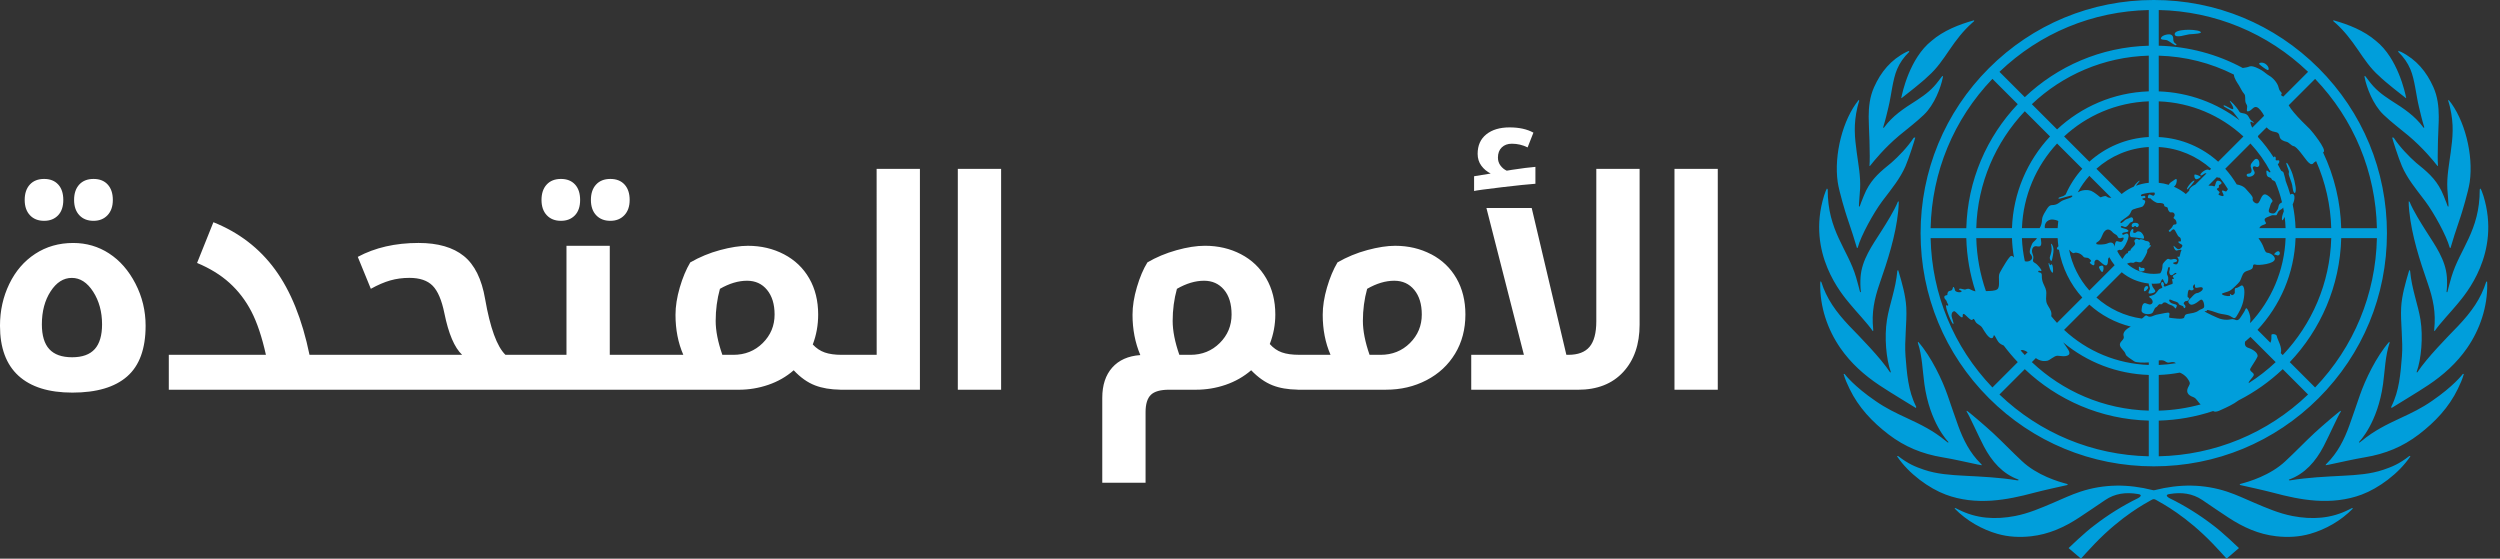
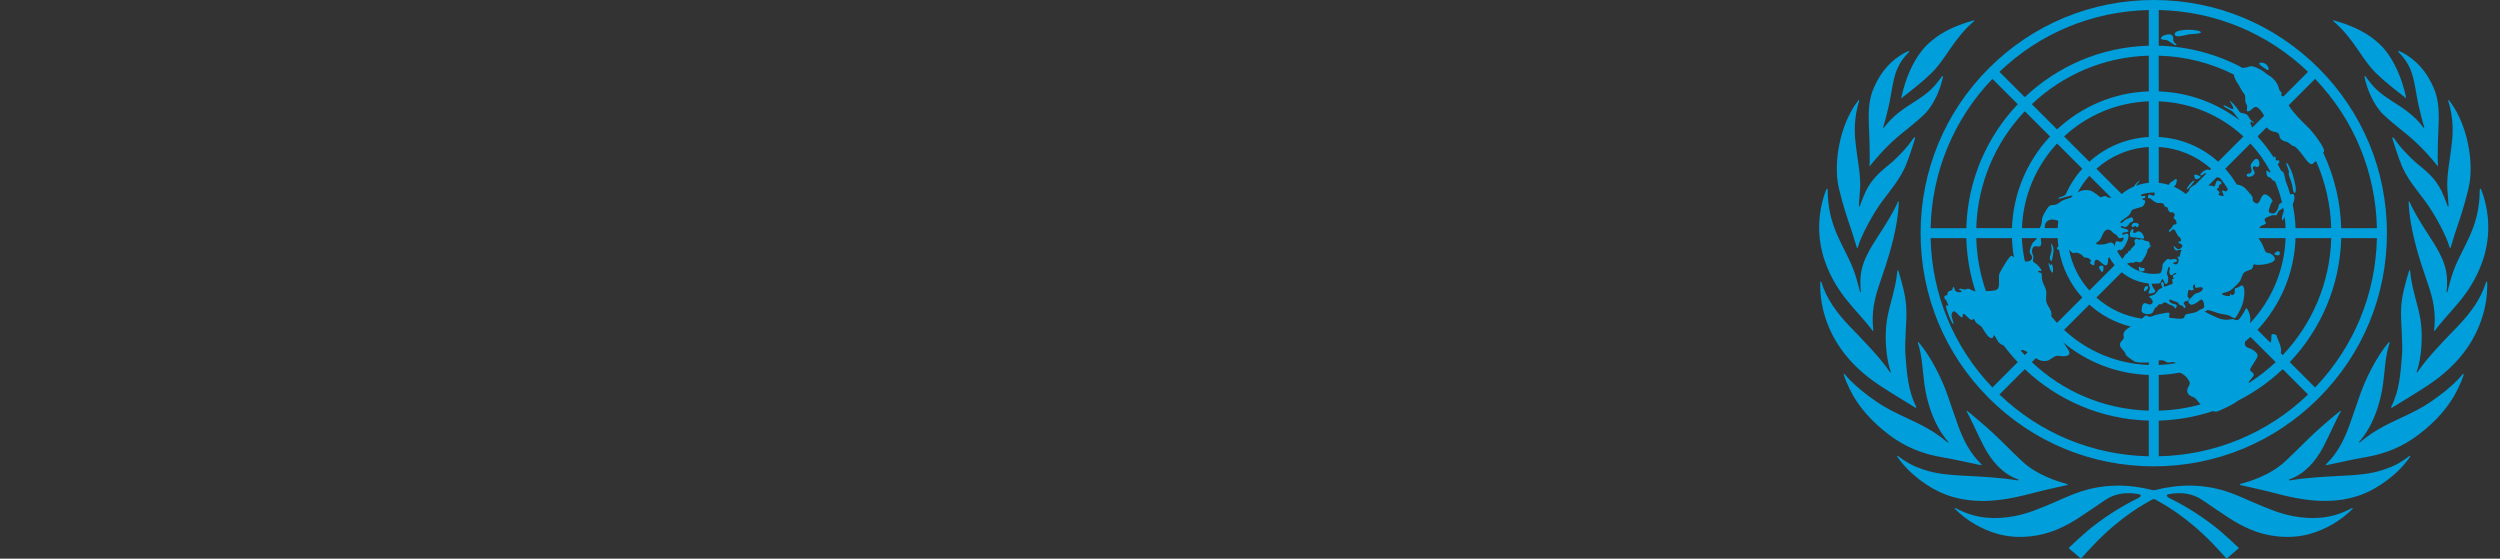
<svg xmlns="http://www.w3.org/2000/svg" fill="none" height="40" viewBox="0 0 179 40" width="179">
  <rect x="0" y="0" width="179" height="40" fill="#333333" stroke="none" />
  <path d="m168.404 36.379c.023-.005.053.019.064.032-.872.894-1.991 1.507-3.065 1.813-.797.226-1.599.264-2.421.172-1.263-.142-2.378-.648-3.424-1.335-.626-.411-1.246-.833-1.865-1.255-.712-.484-1.497-.573-2.323-.438-.448.049-.108.264-.04.298 1.111.544 2.156 1.195 3.132 1.948.663.487 1.847 1.628 1.847 1.628l-.885.758s-.676-.757-.97-1.052c-1.943-2.023-3.663-2.913-4.045-3.133-.067-.038-.131-.075-.199-.075s-.132.037-.199.075c-.381.22-2.101 1.109-4.045 3.133-.293.294-.969 1.052-.969 1.052l-.886-.758s1.184-1.141 1.848-1.628c.976-.753 2.021-1.405 3.131-1.948.069-.034.408-.249-.04-.298-.826-.135-1.611-.046-2.322.438-.62.421-1.24.843-1.866 1.255-1.046.688-2.16 1.194-3.424 1.335-.821.092-1.624.054-2.42-.172-1.074-.305-2.196-.922-3.069-1.817.011-.013.045-.034.067-.028.074.033.12.056.192.094 1.297.667 2.664.745 4.068.474.959-.184 1.85-.569 2.743-.95.64-.273 1.271-.573 1.93-.791 1.707-.563 3.436-.556 5.173-.117.029.008.058.012.088.016.03-.004.06-.008.088-.016 1.737-.44 3.467-.447 5.174.117.658.217 1.29.518 1.929.791.893.381 1.784.766 2.743.95 1.405.271 2.772.193 4.068-.474.072-.037.118-.061.192-.094zm4.097-3.72c-.742.57-1.221.759-1.837.971-.926.318-1.924.382-2.891.433-1.279.067-2.513.122-3.773.327l-.02.003c-.079.013-.116-.021-.09-.048.005-.004.013-.011.019-.013 1.124-.411 1.887-1.283 2.462-2.377.398-.758 1.05-2.238 1.231-2.48.004-.005-.001-.054-.012-.064-.086.028-1.322 1.081-1.884 1.602-.696.647-1.352 1.339-2.049 1.986-1.089 1.04-2.655 1.497-3.222 1.644-.013.003-.038.013-.044.02-.017.022-.026.042-.029.051-.001.004.001.007.005.007l.025.006c.44.1 1.711.376 2.363.55 1.002.269 2.007.494 3.046.567 1.125.079 2.245-.039 3.291-.429 1.19-.443 2.656-1.49 3.493-2.745.002-.003.004-.009.002-.01-.036-.019-.079-.007-.086-.002zm3.83-5.872c-.035.045-.661.865-2.196 1.916-.745.519-1.437.85-2.255 1.23-1.022.474-1.902.908-2.77 1.627-.057.046-.103.081-.16.123-.031.022-.061-.016-.028-.055.043-.049 1.321-1.358 1.705-4.131.134-.968.153-2.013.467-2.946.008-.029-.009-.061-.02-.076-.002-.002-.01.003-.012.005-.939 1.074-1.72 2.744-2.085 3.789-.258.739-.505 1.483-.772 2.219-.362.999-.836 1.936-1.604 2.696-.011.012-.069.072-.069.072s-.01.018-.013.046c0 .003.004.008.006.008.11-.019.182-.029.253-.045.855-.177 1.706-.381 2.566-.525 1.438-.24 2.694-.75 3.853-1.64 1.162-.892 2.145-1.931 2.787-3.261.167-.346.324-.684.427-1.063-.022-.008-.057-.007-.08.011zm1.677-6.6c-.369 1.177-1.036 2.13-2.01 3.155-.763.788-2.232 2.278-2.911 3.311-.019.029-.07.016-.051-.036.327-.899.466-2.49.271-3.723-.168-1.052-.628-2.199-.742-3.486-.001-.006.001-.007-.002-.013-.006-.017-.035-.056-.054-.057 0 .004-.013.022-.043.122-.221.748-.497 1.685-.543 2.554-.055 1.049.142 2.399.056 3.479-.1 1.248-.186 2.482-.758 3.614-.003.006-.004.012-.006.018-.012.03.02.086.02.086s.005-.001.007-.003c.459-.293 1.766-1.064 2.628-1.639 1.077-.719 2.028-1.573 2.773-2.647.929-1.343 1.469-2.96 1.442-4.607-.001-.056-.005-.154-.011-.166-.013-.005-.063.031-.066.039zm-2.773.71c-.004.016-.017.022-.022.024-.027.008-.04-.025-.039-.032.042-.333.045-.745.022-1.058-.09-1.233-.834-2.254-1.486-3.28-.34-.535-.93-1.471-1.181-2.101-.002-.005-.052-.037-.067-.03-.007.11.016.473.041.708.183 1.765.745 3.493 1.326 5.168.389 1.121.584 2.082.464 3.268-.013.099-.016.109.025.139.002.001.004-.003.005-.001.398-.574 1.172-1.379 1.649-1.96.517-.629 3.12-3.596 1.838-7.731-.078-.249-.17-.465-.202-.512-.02.001-.055.052-.059.065.008 2.974-1.43 4.251-2.031 6.286-.114.388-.205.747-.283 1.047zm-2.242-9.244c-.472-.408-1.174-1.133-1.585-1.765-.003-.005-.006-.008-.009-.012-.006-.006-.012-.011-.018-.014-.026-.016-.059-.018-.068-.013-.019-.003-.034-.002-.033.002.025.124.435 1.436.699 2.047.382.882.995 1.621 1.57 2.381.041.055.083.11.125.166.577.776 1.499 2.428 1.722 3.276.006.024.057.046.06.036.08-.303.453-1.479.73-2.273.058-.165.548-1.759.646-2.449.28-1.957-.365-4.495-1.507-5.883-.019.007-.036.057-.032.069.021.065.036.115.055.181.025.085.049.171.069.259.298 1.275.198 2.174.052 3.258-.117.864-.284 1.72-.239 2.591.007.145.096 1.218.083 1.259-.015.048-.059.011-.064-.014-.001-.008-.14-.399-.28-.726-.058-.142-.116-.277-.165-.374-.459-.91-1.051-1.382-1.811-2.002zm-1.26-7.921c.366.357.651.757.85 1.225.315.739.408 1.85.612 2.69.124.51.2.872.379 1.451.016.051-.037.074-.063.026-.005-.007-.009-.013-.014-.019-.589-.798-1.319-1.296-2.361-1.953-.618-.406-1.089-.773-1.537-1.381-.077-.104-.157-.206-.236-.309-.006-.008-.054-.025-.068-.02-.002.023.008.07.018.129.133.671.582 1.912 1.352 2.647.553.529 1.176.998 1.767 1.487 1.054.882 1.823 1.834 2.07 2.15l.011.012s.048.03.047.013c-.001-.004-.001-.009-.002-.013l.002-.001c-.015-.154-.02-.4-.02-.69 0-.646.029-1.509.057-2.104.012-.24.02-.482.019-.723-.002-.718-.082-1.427-.384-2.107-.49-1.103-1.219-1.98-2.309-2.523-.064-.032-.149-.064-.203-.078-.002-.001-.01.034.005.078.001.004.005.007.008.01zm-4.515-2.085c.631.561 1.137 1.225 1.611 1.92.455.667.904 1.343 1.522 1.879.408.412 1.596 1.335 1.893 1.566.005.004.009.008.013.01.01.004.025-.002.025-.002s-.001-.008-.002-.013c-.062-.341-.599-2.844-2.166-4.083-.842-.728-1.961-1.174-3.047-1.474-.011.021.001.075.008.074.052.046.09.077.143.124zm-24.606 34.197c1.039-.073 2.044-.298 3.046-.567.652-.174 1.923-.45 2.363-.55l.026-.006c.003-.001.005-.003.004-.007-.003-.009-.012-.029-.028-.051-.007-.007-.032-.017-.046-.02-.566-.147-2.132-.604-3.221-1.644-.697-.647-1.352-1.339-2.049-1.986-.561-.521-1.798-1.574-1.883-1.603-.012.01-.017.059-.013.064.181.242.833 1.722 1.231 2.48.575 1.094 1.339 1.966 2.462 2.377.006.002.015.008.019.013.026.027-.01.061-.09.048l-.02-.003c-1.26-.205-2.494-.26-3.772-.327-.968-.051-1.966-.115-2.892-.433-.616-.211-1.095-.4-1.837-.971-.008-.004-.049-.017-.086.002-.002.001 0 .007.003.01.837 1.255 2.302 2.302 3.492 2.745 1.046.39 2.166.508 3.291.429zm-.977-2.579c.071.015.143.026.253.045.002.001.006-.005.006-.008-.003-.027-.013-.045-.013-.045s-.058-.061-.069-.072c-.768-.76-1.241-1.697-1.604-2.696-.267-.736-.514-1.479-.772-2.219-.364-1.044-1.146-2.714-2.085-3.789-.002-.002-.01-.008-.012-.005-.01.015-.028.046-.019.075.314.933.332 1.979.466 2.947.385 2.773 1.662 4.082 1.705 4.131.033.039.003.077-.027.055-.057-.042-.104-.076-.16-.123-.869-.719-1.749-1.153-2.771-1.627-.818-.38-1.51-.71-2.255-1.23-1.535-1.051-2.161-1.871-2.196-1.916-.023-.017-.058-.019-.08-.011.104.379.26.717.427 1.063.642 1.33 1.625 2.369 2.787 3.261 1.159.889 2.415 1.4 3.853 1.64.861.143 1.711.348 2.566.525zm-7.092-5.696c.862.575 2.169 1.347 2.628 1.639.003.002.008.003.008.003s.031-.056.02-.086c-.003-.006-.004-.013-.007-.018-.572-1.132-.657-2.366-.758-3.614-.086-1.08.112-2.429.056-3.479-.046-.87-.322-1.807-.543-2.554-.03-.1-.043-.118-.043-.122-.019.002-.048.041-.054.057-.002.006-.001.007-.002.013-.114 1.287-.575 2.434-.741 3.486-.196 1.233-.057 2.824.27 3.723.019.052-.032.065-.051.036-.678-1.033-2.148-2.523-2.911-3.311-.974-1.025-1.641-1.978-2.01-3.155-.003-.008-.053-.044-.065-.039-.006.012-.01.11-.012.166-.027 1.647.513 3.264 1.442 4.607.745 1.075 1.697 1.929 2.773 2.647zm-.453-3.866c.001-.002.003.002.005.002.041-.031.038-.041.025-.14-.12-1.185.075-2.146.464-3.268.582-1.675 1.144-3.403 1.327-5.167.024-.235.047-.598.04-.709-.015-.007-.064.025-.067.031-.251.629-.84 1.566-1.181 2.1-.652 1.026-1.396 2.047-1.486 3.28-.022.313-.02.725.022 1.058.001.007-.012.04-.039.032-.004-.002-.018-.008-.022-.024-.078-.3-.169-.66-.283-1.047-.6-2.035-2.039-3.312-2.031-6.286-.004-.013-.039-.065-.059-.065-.032.047-.124.263-.202.512-1.282 4.135 1.321 7.102 1.838 7.731.477.581 1.251 1.386 1.649 1.96zm-1.863-8.218c.277.795.65 1.971.731 2.274.002.009.053-.013.059-.037.223-.848 1.146-2.501 1.723-3.276.041-.056.083-.11.124-.166.575-.759 1.188-1.499 1.57-2.381.264-.611.674-1.923.7-2.047 0-.004-.015-.006-.034-.003-.009-.004-.042-.002-.068.014-.006.003-.012.008-.017.014-.004.003-.007.007-.01.012-.411.632-1.113 1.358-1.585 1.765-.76.62-1.352 1.092-1.811 2.002-.049.097-.107.231-.165.373-.14.328-.278.719-.28.727-.005.025-.049.062-.064.014-.013-.041.076-1.113.084-1.259.043-.872-.123-1.727-.24-2.591-.146-1.084-.246-1.983.051-3.259.021-.086.045-.173.07-.258.019-.065.034-.115.055-.181.004-.011-.012-.062-.031-.069-1.142 1.387-1.788 3.926-1.508 5.883.099.69.588 2.284.646 2.448zm1.647-4.306c0 .29-.006.535-.02.69l.001.001c-.001.004-.001.009-.001.013-.002.017.046-.013.046-.013l.011-.012c.248-.315 1.016-1.267 2.07-2.15.591-.489 1.214-.959 1.767-1.487.77-.735 1.219-1.977 1.353-2.647.009-.059.02-.105.017-.129-.014-.006-.061.011-.068.02-.079.103-.159.205-.236.309-.448.607-.919.975-1.537 1.381-1.041.657-1.772 1.155-2.361 1.953-.004.006-.009.012-.014.019-.026.049-.079.025-.063-.026.179-.579.255-.941.38-1.451.203-.84.296-1.951.611-2.69.199-.468.484-.868.849-1.225.004-.003.008-.006.009-.01.015-.044.008-.079.005-.077-.054.013-.14.045-.203.077-1.09.543-1.819 1.42-2.309 2.523-.302.68-.382 1.39-.384 2.107 0 .241.008.482.019.723.028.595.057 1.458.058 2.104zm2.257-4.157s.015.006.025.002c.004-.002.008-.007.013-.01.297-.23 1.485-1.154 1.893-1.566.618-.536 1.068-1.212 1.522-1.879.473-.695.98-1.359 1.611-1.92.052-.046.091-.078.143-.124.006.002.019-.052.008-.073-1.086.299-2.205.746-3.047 1.474-1.567 1.239-2.104 3.742-2.166 4.083-.001.005-.002.013-.002.013zm17.652 13.639c.122-.184-.184-.301-.264.019-.074.298.14.165.264-.019zm3.34-7.724c-.119-.062-.607.534-.529.63.035.038.572-.602.529-.63zm.105-.105c.074.038.397-.138.337-.185-.059-.048-.44-.224-.448-.117-.011.175.037.263.111.302zm5.884 5.158c-.154.007-.32.229-.273.231.11.006.195.085.283.065.163-.036.143-.303-.01-.297zm-2.133-5.554c-.132.003-.165.147-.038.212.057.03.238.003.321-.05.088-.055.19-.124.171-.258-.011-.081-.201-.311-.102-.399.107-.096.215.053.32.012.128-.05.116-.123.12-.231.005-.15-.055-.348-.23-.348-.129 0-.355.348-.365.369-.018.038-.054.165.002.294.077.18.047.392-.199.398zm2.89.024c-.004.08.228.639.252.791.023.152.071.608.194.561.077-.03.07-.309.053-.418-.049-.317-.113-.592-.23-.948-.062-.19-.331-.808-.42-.787-.079.019.133.451.164.591.021.091-.008.128-.013.208zm-1.527-7.451c.143.054.142-.212-.1-.409-.241-.196-.562-.101-.475-.004.078.087.449.365.575.413zm-6.576-1.889c-.286-.185-.046-.441-.276-.612-.16-.12-.61-.001-.722.142-.193.25.25.167.411.239.179.079.565.41.633.343.068-.067-.014-.082-.046-.112zm1.742-.877c-.385-.176-1.839-.168-1.801.21.032.323.84.02 1.049.002.209-.018 1.093-.036.752-.211zm-4.251 16.907c-.019-.072-.145-.06-.114.006.031.066-.038.134.027.217.085.091.267.08.359.004.053-.058.02-.166-.02-.187-.07-.035-.233.032-.252-.04zm-.56-2.89c.12 0 .115-.09.185-.086.07.003.013.091.134.091s.247-.311-.14-.311c-.316 0-.274.302-.179.306zm.503.321c-.241-.062-.192.075-.34.091-.245.027-.027-.181-.147-.276-.053-.042-.197.168-.208.299-.007.063-.008.277.095.283.104.007.649.069.831.11.208.048-.008-.451-.231-.508zm-2.685 2.894c.074 0 .128-.263.082-.393-.046-.129-.285-.032-.306.028-.021.061.149.365.224.365zm-3.519-.026c.011-.113.001-.444-.078-.508-.079-.064-.069.056-.125.05-.044-.005-.041-.159-.096-.158-.056 0 .019.263.078.416.06.153.207.404.221.201zm-.085-.804c.019-.039.139-.591.121-.801-.019-.21-.131-.409-.16-.394-.038.019.018.145.024.35.01.305-.134.559-.134.659 0 .095.091.309.149.187zm-9.396-1.95c0-4.463 1.736-8.656 4.888-11.808 3.151-3.151 7.344-4.887 11.807-4.887s8.656 1.736 11.808 4.887c3.151 3.152 4.887 7.345 4.887 11.808 0 4.463-1.736 8.657-4.887 11.808-3.152 3.151-7.345 4.887-11.808 4.887s-8.656-1.736-11.807-4.887c-3.152-3.151-4.888-7.345-4.888-11.808zm5.143 11.048 1.814-1.814c-.357-.376-.692-.773-1.004-1.188-.14-.056-.283-.134-.381-.255-.155-.194-.237-.477-.31-.477-.074.001-.006.18-.171.204-.225.033-.542-.526-.666-.729-.146-.24-.386-.242-.504-.467-.034-.065-.115-.263-.19-.146-.125.2-.551-.435-.66-.391-.112.043-.013.176-.076.231-.123.109-.482-.486-.616-.425-.126.057-.155.134-.162.292-.007.164.196.586.125.618-.102.046-.621-1.276-.508-1.336.064-.034.054.06.126.017.074-.045-.052-.136-.086-.279-.036-.15-.166-.153-.177-.318-.01-.165.225-.109.222-.19s.018-.172.085-.229c.077-.067.258.003.298-.229.033-.198.133-.014.153.133.024.171.46.213.482.096.012-.074-.177-.071-.177-.137 0-.126.24-.006.404.009.071.006.2-.109.363-.025.177.092.287.137.404.156-.394-1.205-.624-2.485-.658-3.812h-2.555c.087 4.02 1.648 7.791 4.425 10.691zm10.539-14.8c.018.027-.167.196-.262.359.296-.111.603-.182.918-.213v-2.562c-1.435.083-2.74.657-3.749 1.557l1.808 1.808c.208-.171.434-.318.677-.441.063-.031.126-.06.19-.087.124-.216.395-.457.418-.422zm-6.314 9.55c.001.051-.001.101-.012.148.133.163.268.323.411.477l1.812-1.812c-.853-.945-1.447-2.127-1.674-3.433-.054.015-.102.007-.132-.045-.037-.064.016-.128.095-.193-.027-.192-.046-.387-.056-.584h-1.206c.012.192.089.468-.037.565-.104.079-.252-.001-.346.012-.232.031-.285.311-.223.5.04.128.095.226.073.364-.02.129-.091.23.114.338.187.098.491.483.465.549-.032.085-.218-.08-.23.075-.007.095.275-.027.259.294-.01.187.037.391.091.52.112.267.24.443.229.744-.009.25-.053.522.056.757.113.242.31.438.311.723zm-1.506-4.31c-.148-.171.099-.656.136-.751.039-.101.264-.231.332-.381h-1.074c.021.561.092 1.114.208 1.653.257.094.752-.116.398-.521zm-.673 6.902c-.008.004-.017.008-.026.011.098.111.197.22.298.327l.205-.205c-.192-.121-.368-.197-.477-.134zm4.39-13.003-1.807-1.807c-1.489 1.605-2.428 3.726-2.515 6.062h1.266c.211-.341.14-.601.21-.8.068-.189.18-.362.285-.532.093-.15.199-.319.394-.32.413-.002.515-.218.777-.338.261-.12.724-.191.672-.327-.036-.092-.966.269-.986.199-.035-.123.293-.112.431-.236.028-.026.054-.041.08-.054.299-.679.702-1.302 1.193-1.846zm-.326 1.691c.025-.011.049-.022.075-.037.31-.177.717-.143.891-.068.223.098.509.346.639.446.057.043.083-.037.347-.076.11-.016.135.094.291.117.063.009.115.012.163.008l-1.575-1.574c-.321.36-.6.758-.831 1.185zm-1.773 1.945c-.2-.021-.403.062-.511.236-.075.12-.096.255-.071.383h.914c.009-.173.025-.344.046-.513-.118-.061-.258-.094-.378-.106zm2.604 5.082 1.81-1.81c-.148-.18-.277-.374-.389-.58v.001c-.029.033-.053.066-.067.098-.038.081.011.35-.101.466-.145.149-.533-.329-.655-.369-.167-.052-.247.131-.238.184.022.138-.005.193-.066.205-.06.012-.363-.195-.228-.246.158-.06-.041-.196-.109-.249-.117-.09-.3-.006-.386-.126-.092-.129-.265-.221-.319-.237-.036-.011-.214-.086-.33-.025-.092.049-.191-.051-.259-.118-.038-.037-.076-.08-.116-.122.216 1.11.729 2.114 1.453 2.926zm1.812-3.125c0-.016.001-.032.003-.048 0-.004 0-.009.001-.013.001-.012.003-.025.004-.037.001-.005.002-.011.002-.016l.003-.023c.002-.004.002-.008.003-.013 0-.004.001-.009.002-.014.003-.017.006-.033.01-.049v-.001c.003-.015.007-.03.012-.044.001-.005.002-.009.004-.013.003-.01.006-.019.01-.029l.005-.013c.004-.009.007-.017.011-.025l.005-.011c.006-.011.013-.021.019-.029.024-.03.055-.035.092-.03.063.009.143.05.221.054.055.003.11-.013.157-.075.022-.028.042-.06.057-.091s.024-.062.025-.087c0-.012-.002-.023-.006-.033-.014-.027-.051-.036-.123-.011-.015.005-.03.01-.045.014-.03.008-.059.014-.088.015-.014.001-.028 0-.041-.002-.04-.005-.075-.023-.102-.06-.008-.012-.016-.026-.023-.043-.008-.021-.018-.04-.03-.056-.045-.066-.112-.099-.181-.14-.034-.021-.069-.042-.103-.072-.017-.015-.034-.031-.049-.049-.013-.015-.026-.028-.038-.042-.005-.005-.01-.009-.015-.014-.009-.008-.017-.016-.025-.024-.007-.006-.013-.011-.019-.016-.008-.006-.015-.012-.022-.017-.008-.006-.015-.011-.023-.017-.006-.004-.013-.008-.02-.012-.008-.005-.016-.011-.025-.015l-.017-.008c-.009-.004-.019-.009-.029-.013-.004-.002-.009-.003-.013-.004-.012-.003-.023-.007-.034-.009l-.006-.001c-.086-.016-.175.006-.261.09l-.004.003c-.013.013-.027.029-.04.045l-.005.005c-.013.017-.027.035-.04.056-.001.002-.002.003-.003.005-.014.021-.027.044-.041.069-.027.051-.054.109-.08.177-.207.543-.448.377-.408.571.004.023.063.038.148.045.034.003.072.004.112.004.041 0 .085-.001.128-.004.044-.002.089-.006.132-.012.022-.003.043-.006.064-.009.013-.002.024-.004.037-.006.011-.002.023-.004.035-.007l.03-.007c.014-.003.026-.007.038-.011.008-.002.016-.004.023-.007.019-.006.037-.013.053-.02.027-.013.056-.024.084-.033l.003-.001c.026-.009.053-.016.079-.02.054-.01.103-.009.142.004.029.01.087.035.129.095.035.05.068.136.076.204zm2.442-7.864v-2.556c-2.335.087-4.457 1.026-6.062 2.515l1.807 1.807c1.14-1.028 2.623-1.682 4.255-1.766zm0-3.27v-2.556c-3.236.09-6.174 1.395-8.372 3.475l1.806 1.806c1.734-1.618 4.034-2.637 6.566-2.725zm-8.877 1.423c-2.079 2.199-3.385 5.137-3.474 8.373h2.556c.088-2.532 1.106-4.832 2.725-6.566zm-3.474 9.086c.036 1.325.277 2.6.691 3.795.015-.001.029-.002.044-.002.259-.012.606-.004.769-.13.252-.194.019-.888.177-1.178.195-.358.681-1.207.827-1.213.13-.005.124.091.19.107-.078-.453-.126-.913-.142-1.379zm12.351 13.066c-3.433-.09-6.549-1.475-8.877-3.683l-1.814 1.814c2.901 2.776 6.672 4.337 10.691 4.425zm0-3.269c-2.267-.078-4.402-.895-6.131-2.335.039.048.073.093.099.137.118.203.527.616.267.781-.216.137-.575.045-.776.041-.221-.003-.543.328-.732.361-.242.041-.38.023-.606-.069-.056-.023-.126-.067-.206-.123l-.287.288c2.198 2.079 5.136 3.385 8.372 3.474zm0-.898c-.359.027-.903.018-1.032-.071-.268-.186-.587-.368-.624-.512-.064-.255-.414-.447-.414-.686 0-.266.367-.353.269-.623-.078-.215.131-.483.513-.671-1.121-.276-2.135-.826-2.967-1.576l-1.81 1.811c1.664 1.546 3.793 2.427 6.065 2.511zm.553-3.415c.272-.046.561-.124.806-.149.269-.027-.011.356.149.371.19.019.974.153 1.029-.025.046-.146.056-.212.225-.248.317-.069.568-.059.837-.264.097-.074.297-.101.355-.211.057-.11-.042-.629-.235-.545-.094.042-.208.176-.409.278-.183.091-.312.133-.441-.04-.119-.158.069-.282.166-.388.15-.165.286-.331.453-.331.064 0 .409-.171.38-.328-.038-.203-.438.018-.532-.065-.064-.058-.001-.204-.051-.226-.047-.022-.194.18-.08.289.059.057-.096.215-.27.102-.134-.089-.168.399-.157.488.012.089.197.065.074.225-.123.162-.169.042-.26.121-.109.096-.134.133 0 .272.107.11-.063.32-.103.124-.026-.131-.3-.091-.352-.239-.053-.152-.277-.137-.548-.276-.205-.105-.179.206.169.285.296.068.281.103.196.288-.069.152-.056-.117-.407-.21-.226-.06-.236-.18-.414-.178-.18.002-.121.172-.311.128-.144-.034-.166.16-.299.216-.162.069-.152.362-.317.443-.245.12-.747.029-.724-.213.023-.243.034-.424.175-.509.124-.074.328.143.5.066.179-.08.134-.271.025-.394-.032-.042-.164-.107-.161-.148.003-.051.259-.075.388-.162.13-.087.269-.319.336-.371.071-.055.209-.069.222-.12.018-.065-.098-.184-.087-.264.011-.08.039-.141.101-.137.062.005.136.183.096.226-.045.049.032.13.117.096.084-.035.385-.152.472-.175.119-.032-.029-.301.009-.348.037-.045.072.015.117-.031.046-.046-.093-.091-.071-.189.016-.074.331-.159.244-.215-.086-.056-.203.106-.272.137-.156.069-.233-.102-.228-.232.003-.063.088-.286.014-.33-.104-.06-.121.206-.138.258-.025.079-.092.178.023.392.062.115.03.506-.09.549-.128.046-.185-.199-.245-.299-.01-.017-.021-.03-.032-.036l-.003-.002c-.005-.002-.01-.003-.016-.003-.006.001-.011.004-.017.008l-.004.004c-.007.005-.012.012-.019.022-.01.016-.026.043-.039.066-.01.017-.029.056-.053.125-.015.043-.042.07-.091.08-.131.015-.263.023-.398.023-.052 0-.103-.001-.155-.003.022.08.045.167.074.224.071.134.207.242.184.341-.023.099-.437.189-.471.117-.042-.09.104-.272.093-.353-.021-.149-.097-.239-.087-.342-.73-.073-1.397-.362-1.934-.805l-1.81 1.81c.892.795 2.015 1.337 3.255 1.508.175-.107.247-.298.386-.195.22.166.485-.056.661-.085zm.161 4.313v2.556c1.035-.029 2.04-.182 3-.446-.2-.17-.291-.444-.538-.529-.424-.146-.539-.408-.309-.787.124-.205.075-.285-.07-.503-.178-.265-.407-.387-.573-.459-.492.092-.996.15-1.51.168zm1.227-.841c-.084-.09-.253-.097-.373-.065-.416.113-.277-.217-.854-.133v.325c.417-.016.826-.06 1.227-.127zm9.464 2.241-1.814-1.814c-.935.887-1.998 1.641-3.157 2.232-.382.288-.849.498-1.202.658-.148.067-.308.154-.475.154-.054 0-.101-.018-.148-.047-1.23.411-2.537.65-3.895.686v2.555c4.02-.087 7.791-1.648 10.691-4.425zm-3.576-18.48c-.003.015-.011.023-.021.03.421.454.8.948 1.133 1.473.039-.05.07-.094.124-.032.09.103-.094.29.174.241.161-.03.128.177-.003.287.083.149.163.299.238.452.094.042.165.094.18.155.042.179.125.379.145.577.128.322.24.651.336.988.131-.113.28-.051.295.137.016.188-.044.391-.126.56.114.553.186 1.121.206 1.702h2.555c-.046-1.654-.417-3.291-1.081-4.795-.051.041-.119.044-.205.153-.129.163-.338-.041-.453-.183-.214-.264-.718-1.008-.945-1.045-.19-.031-.331-.278-.531-.318-.199-.041-.448-.153-.48-.364-.034-.216-.112-.304-.334-.339-.25-.038-.425-.138-.601-.325l-.612.612c.005.013.008.025.006.035zm1.622 15.517.14.14c2.08-2.198 3.385-5.136 3.474-8.373h-2.555c-.088 2.533-1.107 4.832-2.725 6.567l.922.922c.007-.013.013-.026.019-.038.077-.162.044-.373.056-.521.008-.097.36-.074.385.086.021.135.091.234.213.569.088.241.13.463.071.648zm-1.94 1.595c-.068.162-.41.454-.351.55.69-.439 1.335-.941 1.927-1.5l-1.807-1.806c-.126.118-.256.231-.388.342-.031.207-.003.369.252.448.274.085.732.364.635.634-.108.242-.375.604-.505.845-.11.205.318.293.237.487zm.421-10.574c-.004.011-.01.022-.018.032h1.882c-.01-.272-.033-.54-.066-.806-.015.028-.031.056-.044.083-.14.292-.161.116-.151-.011.013-.162.075-.314.135-.48-.014-.087-.03-.173-.047-.259-.057.08-.138.137-.266.201-.083.042-.161.238-.192.313-.036.09-.243-.021-.413.061-.299.144-.604.166-.386.474.139.197-.334.142-.434.392zm-.652-6.029-1.806 1.807c.31.345.586.721.823 1.123.213.033.503.118.689.359.133.171.514.512.455.665-.035.094.044.21.131.271.134.093.228.091.301-.002.133-.17.152-.4.329-.545.216-.178.66.337.659.431s-.115.117-.148.284c-.044.229-.241.501-.018.578.326.111.367-.017.523-.245.072-.105.056-.276.134-.38.049-.066.122-.094.187-.137-.122-.507-.284-.999-.484-1.47-.048-.047-.104-.085-.173-.108-.117-.038-.051-.143-.204-.191-.175-.055-.243-.105-.259-.413-.013-.248.209.081.264.038.012-.009.023-.024.033-.041-.39-.738-.873-1.417-1.436-2.023zm-2.192 2.453c-.085-.001-.156-.018-.219-.042l-.597.597c.114.031.241-.012.384.052.159.07.081-.444.324-.397.248.047.312.207.107.284-.165.053.04.191-.159.258-.181.062.148.222.145.293-.004.099-.248.136.119.249.366.113.001-.308.057-.367.068-.072.264.114.318.032.02-.03.056-.083.101-.143-.171-.288-.366-.561-.58-.816zm-.931 9.486c.005.126-.122.025-.16.068-.039.042 1.004.53 1.168.558.112.019.326.099.703.023.254-.05.324.066.442.062.168-.006.278-.234.375-.374.259-.369.21-.419.279-.476.087-.074.341.491.309.849-.006.057-.012.11-.02.161l.027.027c1.49-1.605 2.429-3.726 2.516-6.062h-1.943c.067.11.183.253.305.505.098.202.156.522.321.538.266.025.54.245.548.43.015.387-1.185.481-1.343.431-.133-.042-.221-.051-.23.157-.01.236-.434.238-.6.379-.188.158-.208.448-.334.65-.075.121-.518.54-.639.625-.289.202-.833.212-.584.345.177.095.58.128.529.035-.058-.108.031-.118.099-.029.052.066.241-.064.237-.186-.004-.115-.029-.302.078-.309.173-.011.354-.203.44-.185.098.02.23.237.131.898-.098.661-.414 1.121-.54 1.329-.136.222-.272.052-.454-.041-.232-.119-.582-.114-.826-.194-.13-.042-.838-.31-.834-.212zm12.177-5.163h-2.554c-.091 3.433-1.476 6.55-3.684 8.877l1.813 1.814c2.777-2.901 4.338-6.672 4.425-10.691zm-4.425-11.404-1.892 1.892c.173.302.499.683.958 1.151.189.192.389.381.557.551.161.162 1.193 1.446.994 1.633-.015.014-.031.027-.046.04.803 1.686 1.249 3.545 1.299 5.424h2.555c-.087-4.02-1.648-7.791-4.425-10.691zm-11.195-2.375c2.135.055 4.185.606 6.018 1.596.171-.027.34-.048.453-.101.228-.106.675.135.891.26.197.114.35.282.566.404.221.124.577.481.655.841.079.36.307.335.193.481-.057.072.03.1.139.165l1.776-1.776c-2.9-2.777-6.671-4.338-10.691-4.425zm0 3.27c2.169.075 4.165.835 5.783 2.067-.182-.242-.368-.492-.453-.584-.157-.167-.744-.372-.685-.467.059-.096.581.321.672.248.11-.088-.262-.567-.234-.585.039-.025.479.4.695.782.091.134.331.066.517.196.165.115.176.3.314.419.023.02.315.188.145.169-.049-.006-.124-.11-.18-.057-.036.033.021.213.122.409l.848-.849c-.123-.25-.366-.579-.536-.621-.175-.043-.282.104-.403.204-.12.1-.271.133-.29.066-.021-.076.025-.262.016-.34-.012-.098-.089-.175-.114-.269-.061-.222.029-.469-.106-.617-.148-.162-.247-.406-.363-.592-.127-.202-.355-.515-.368-.781-1.654-.836-3.481-1.303-5.38-1.354zm0 3.27c1.632.084 3.115.738 4.255 1.766l1.807-1.807c-1.605-1.489-3.726-2.428-6.062-2.515zm0 3.276c.243.024.482.073.715.145.061-.149.213-.223.338-.308.148-.1.255-.214.234.059-.02.192-.099.308-.199.386.251.109.489.245.71.409.049.036.096.074.143.113l.245-.245c-.002-.008-.004-.017-.004-.027.004-.139.206-.305.439-.407l.797-.797c-.018-.004-.037-.007-.06-.01-.107-.013-.259.209-.364.147-.117-.069.352-.482.562-.403.028.011.059.023.092.036l.101-.102c-1.009-.9-2.314-1.474-3.749-1.557zm-.357.696c-.299 0-.59.045-.869.132-.036.04-.064.074-.043.104.07.103.284-.113.313.085.021.144-.237.038-.214.144.019.085.198.05.203.166.004.107-.109.317-.195.372-.115.074-.727.154-.786.297-.051.124-.104.236-.2.339-.105.11-.596.401-.597.477-.003.179.236-.049.302-.119.106-.112.251-.111.408-.201.218-.124.302.309.068.325-.145.01-.268.419-.496.34-.057-.02-.22-.12-.255-.017-.037.11.339.128.458.206.3.199-.228.184-.313.239-.084.053-.043.169.072.122.11-.046.26-.161.329.026.092.254-.418 1.179-.566 1.082-.081-.053-.165.022-.241.055.102.21.23.405.376.584.101-.166.259-.4.326-.402.095-.003.063-.077.099-.144.044-.081.156.004.164-.106.008-.11.289-.268.321-.429.017-.087-.087-.173-.044-.245.053-.088.091-.101.147-.12.056-.019.189.113.23.056s.239-.013.391.083c.069.044.203-.007.286.11.114.161-.006.175.015.211.02.036.07-.02.1.009.064.062-.298.274-.257.39.041.115-.306.684-.402.774-.131.119-.347-.014-.432.011-.092.026-.11.105-.252.07-.109-.026-.24.018-.361.075.512.449 1.182.723 1.915.723.158 0 .312-.015.463-.039.094-.121.133-.27.153-.422.012-.083-.002-.19.041-.263.037-.062.275-.355.37-.351.083.003.14.076.26.039.232-.073.376-.011.378.089.003.14-.293.1-.28.178.007.055.222.138.292.058.132-.148.113-.343.078-.385-.093-.118-.087-.166.047-.12.082.029.082-.297.16-.422.107-.168-.198-.05-.325-.032-.12.017-.219-.239-.222-.329-.002-.065.228.229.344.235.131.007.286-.145.288-.257.002-.112-.25-.127-.289-.262-.021-.074.205-.001.188-.074-.014-.064.023-.219-.12-.28-.142-.061-.272-.516-.386-.548-.101-.027-.185.109-.247.16-.061.05-.16-.036-.108-.084.073-.068.242-.214.277-.329.06-.193.308.01.264-.259-.048-.292-.297-.235-.181-.376.118-.143.03-.375-.21-.329-.111.021-.228-.16-.239-.316-.008-.086-.254-.072-.245-.163.02-.186-.258-.205-.429-.192-.17.012-.499-.25-.535-.314-.037-.065-.273.057-.195-.193.077-.246.31.045.408-.026.106-.076.073-.153.056-.213-.019-.001-.037-.002-.056-.002zm-11.048-8.642 1.814 1.814c2.328-2.209 5.444-3.594 8.877-3.684v-2.554c-4.019.087-7.79 1.648-10.691 4.425zm-4.929 11.195h2.555c.09-3.433 1.475-6.549 3.683-8.877l-1.814-1.814c-2.776 2.9-4.337 6.671-4.424 10.691z" fill="#009edb" />
-   <path d="m7.816 18.149c-.773-.501-1.63-.752-2.572-.752-1.023 0-1.931.259-2.724.778-.793.518-1.411 1.237-1.855 2.155-.444.918-.666 1.916-.666 2.993 0 1.579.44 2.772 1.321 3.578.881.806 2.168 1.21 3.862 1.21 1.735 0 3.042-.386 3.923-1.159.881-.772 1.321-1.982 1.321-3.629 0-1.071-.242-2.075-.727-3.014-.485-.939-1.113-1.658-1.886-2.16zm-1.032 6.846c-.349.39-.89.585-1.621.585-.732 0-1.276-.193-1.631-.579-.356-.386-.534-.979-.534-1.779 0-.928.208-1.714.625-2.358.417-.644.923-.966 1.52-.966.596 0 1.106.331 1.53.991.423.661.635 1.438.635 2.333 0 .793-.175 1.384-.523 1.774zm-1.103-9.585c-.251-.268-.376-.632-.376-1.093 0-.468.124-.835.371-1.103.247-.268.588-.402 1.021-.402.434 0 .773.134 1.016.402.244.268.366.635.366 1.103 0 .461-.127.825-.381 1.093-.254.268-.588.401-1.001.401-.427 0-.766-.134-1.016-.401zm-3.537 0c-.251-.268-.376-.632-.376-1.093 0-.468.124-.835.371-1.103.247-.268.588-.402 1.021-.402.427 0 .762.132 1.006.397s.366.634.366 1.108c0 .474-.125.842-.376 1.103-.251.261-.583.391-.996.391-.427 0-.766-.134-1.016-.401zm37.004 0c-.251-.268-.376-.632-.376-1.093 0-.468.124-.835.371-1.103.247-.268.588-.402 1.022-.402.427 0 .762.132 1.006.397.244.264.366.634.366 1.108 0 .474-.125.842-.376 1.103-.251.261-.583.391-.996.391-.427 0-.766-.134-1.016-.401zm3.537 0c-.251-.268-.376-.632-.376-1.093 0-.468.123-.835.371-1.103.247-.268.588-.402 1.022-.402.434 0 .772.134 1.016.402.244.268.366.635.366 1.103 0 .461-.127.825-.381 1.093s-.588.401-1.001.401c-.427 0-.766-.134-1.016-.401zm20.085 9.996h-2.501c-.488 0-.893-.056-1.215-.168-.322-.112-.608-.303-.859-.574.257-.671.386-1.386.386-2.145 0-.982-.213-1.845-.64-2.587s-1.028-1.316-1.804-1.723c-.776-.406-1.638-.61-2.587-.61-.569 0-1.232.102-1.987.305-.756.203-1.469.498-2.14.884-.298.502-.549 1.101-.752 1.799-.203.698-.305 1.348-.305 1.951 0 1.057.186 2.013.559 2.866h-5.265v-7.806h-3.1v7.806h-4.371c-.61-.596-1.094-1.928-1.454-3.994-.244-1.43-.752-2.456-1.525-3.08-.772-.623-1.853-.935-3.243-.935-1.66 0-3.11.332-4.35.996l.935 2.287c.501-.278.966-.478 1.393-.6.427-.122.884-.183 1.372-.183.739 0 1.292.188 1.662.564.369.376.649 1.032.839 1.967.298 1.47.722 2.463 1.27 2.978h-10.927c-.522-2.534-1.342-4.567-2.46-6.099-1.118-1.531-2.592-2.663-4.421-3.395l-1.169 2.917c.915.38 1.689.856 2.322 1.428.634.573 1.155 1.254 1.565 2.043.41.79.757 1.825 1.042 3.105h-6.953v2.501h40.81c.725 0 1.43-.117 2.114-.351.684-.234 1.291-.581 1.819-1.042.481.515.991.876 1.53 1.083.51.196 1.109.295 1.792.306.005.001.007.004.013.004h5.702v-15.816h-3.1zm-8.157-.844c-.566.562-1.269.844-2.109.844h-.783c-.319-.915-.478-1.724-.478-2.429 0-.799.102-1.565.305-2.297.671-.386 1.318-.579 1.941-.579.596 0 1.074.218 1.433.656.359.437.539 1.025.539 1.763 0 .8-.283 1.481-.849 2.043zm13.967-12.472h3.1v15.816h-3.1zm33.898 6.119c-.776-.406-1.638-.61-2.587-.61-.569 0-1.232.102-1.987.305-.756.203-1.469.498-2.14.884-.298.502-.549 1.101-.752 1.799s-.305 1.348-.305 1.951c0 1.057.186 2.013.559 2.866h-2.246c-.501 0-.915-.057-1.24-.173-.325-.115-.613-.315-.864-.6.264-.677.397-1.382.397-2.114 0-.976-.217-1.838-.65-2.587-.434-.749-1.037-1.325-1.809-1.728s-1.633-.605-2.582-.605c-.603 0-1.284.107-2.043.32-.759.214-1.45.503-2.073.869-.291.468-.542 1.057-.752 1.769-.21.711-.315 1.372-.315 1.982 0 1.044.186 2.006.559 2.887-.868.061-1.538.359-2.013.895s-.712 1.257-.712 2.165v6.078h3.1v-5.052c0-.576.125-.988.376-1.235.251-.247.688-.371 1.311-.371h1.921c.732 0 1.44-.117 2.124-.351.684-.234 1.294-.581 1.83-1.042.488.508.998.868 1.53 1.077.504.199 1.103.3 1.792.311.005 0.0.007.004.013.004h6.322c1.057 0 2.023-.227 2.897-.681.874-.454 1.556-1.088 2.048-1.901.491-.813.737-1.748.737-2.805 0-.982-.214-1.845-.641-2.587s-1.028-1.316-1.804-1.723zm-15.145 6.353c-.566.562-1.265.844-2.099.844h-.793c-.319-.915-.478-1.724-.478-2.429 0-.799.102-1.565.305-2.297.671-.386 1.318-.579 1.941-.579.59 0 1.066.213 1.428.64.362.427.544 1.02.544 1.779 0 .8-.283 1.481-.849 2.043zm13.621 0c-.566.562-1.269.844-2.11.844h-.783c-.319-.915-.478-1.724-.478-2.429 0-.799.102-1.565.305-2.297.671-.386 1.318-.579 1.941-.579.597 0 1.073.218 1.433.656.359.437.538 1.025.538 1.763 0 .8-.283 1.481-.848 2.043zm6.527-11.15c-1.142.136-1.787.224-1.936.264v-1.057l1.189-.193c-.271-.135-.495-.324-.671-.564-.176-.24-.264-.523-.264-.849 0-.596.206-1.061.62-1.393.413-.332.969-.498 1.667-.498.684 0 1.253.125 1.707.376l-.416 1.057c-.353-.176-.729-.264-1.129-.264-.298 0-.538.088-.721.264-.183.176-.275.42-.275.732 0 .217.061.406.183.569.122.163.271.285.448.366l.365-.061c.705-.108 1.267-.179 1.688-.213v1.21c-.495.034-1.313.119-2.455.254zm6.815-1.321h3.1v11.15c0 1.416-.391 2.548-1.174 3.395-.782.847-1.861 1.27-3.237 1.27h-7.644v-2.501h3.771l-2.683-10.51h3.242l2.481 10.51h.142c.691 0 1.198-.191 1.519-.574.322-.383.483-.994.483-1.835zm8.697 0v15.816h-3.1v-15.816z" fill="#fff" />
</svg>